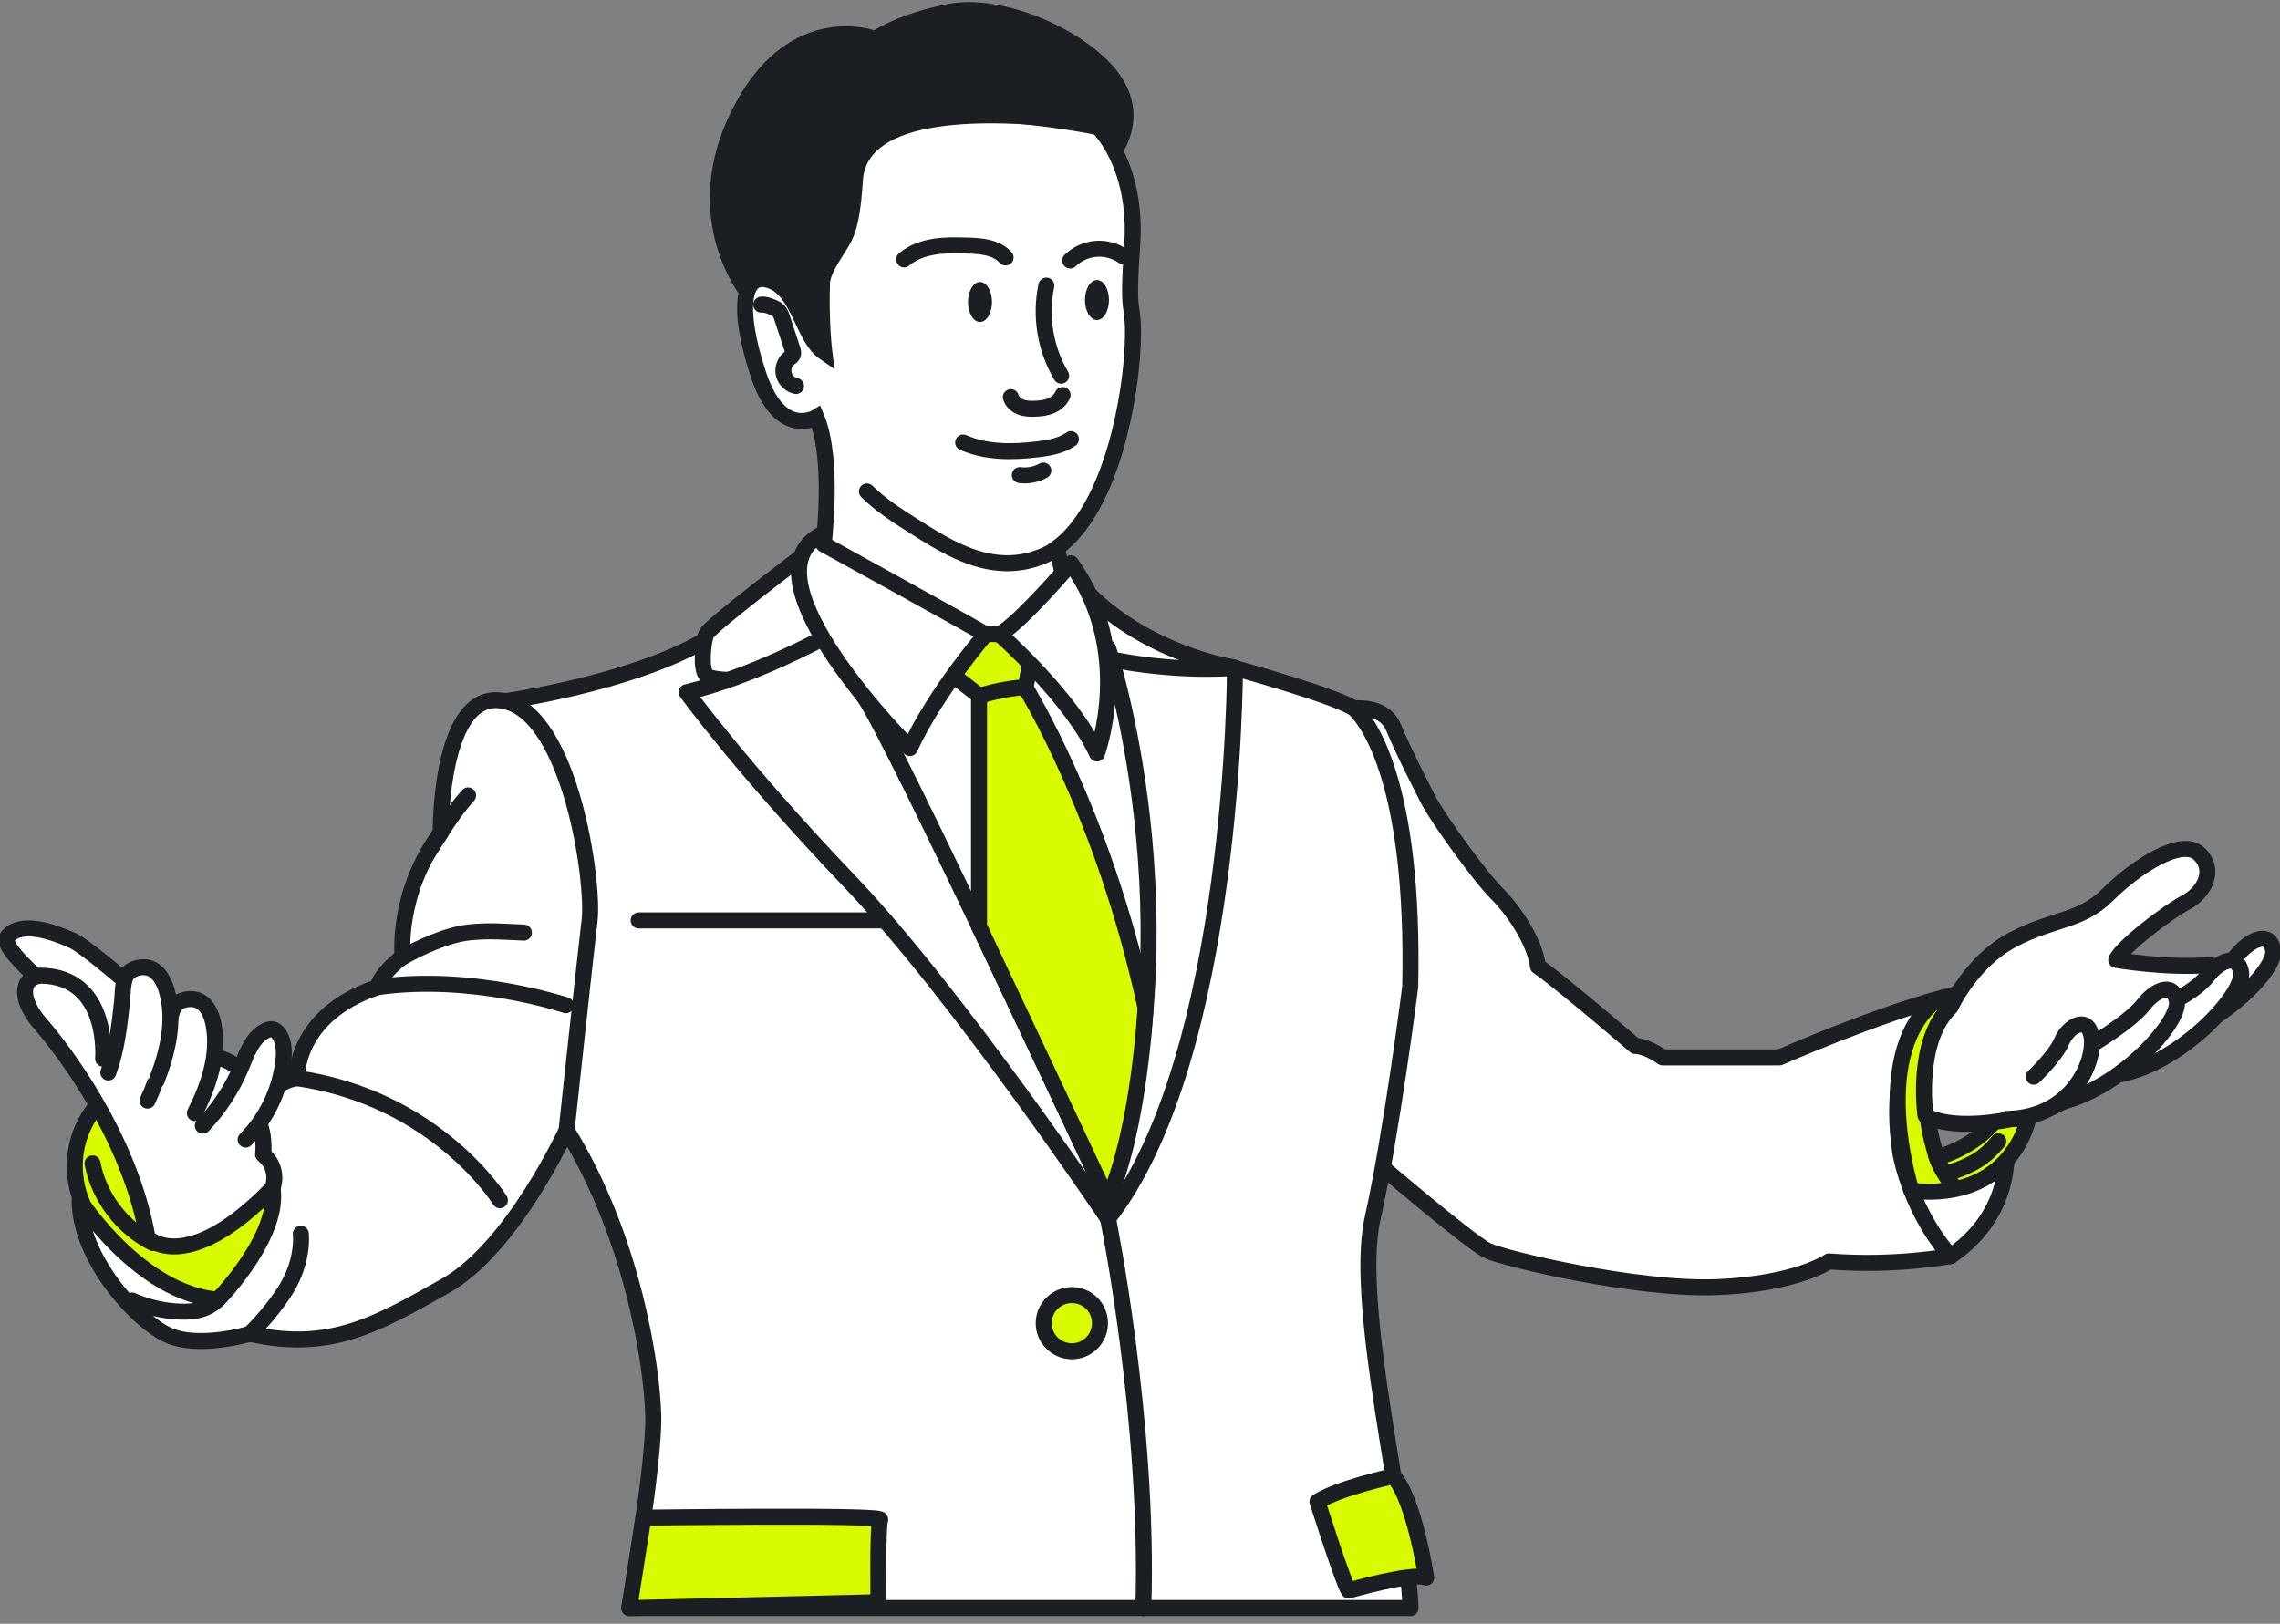
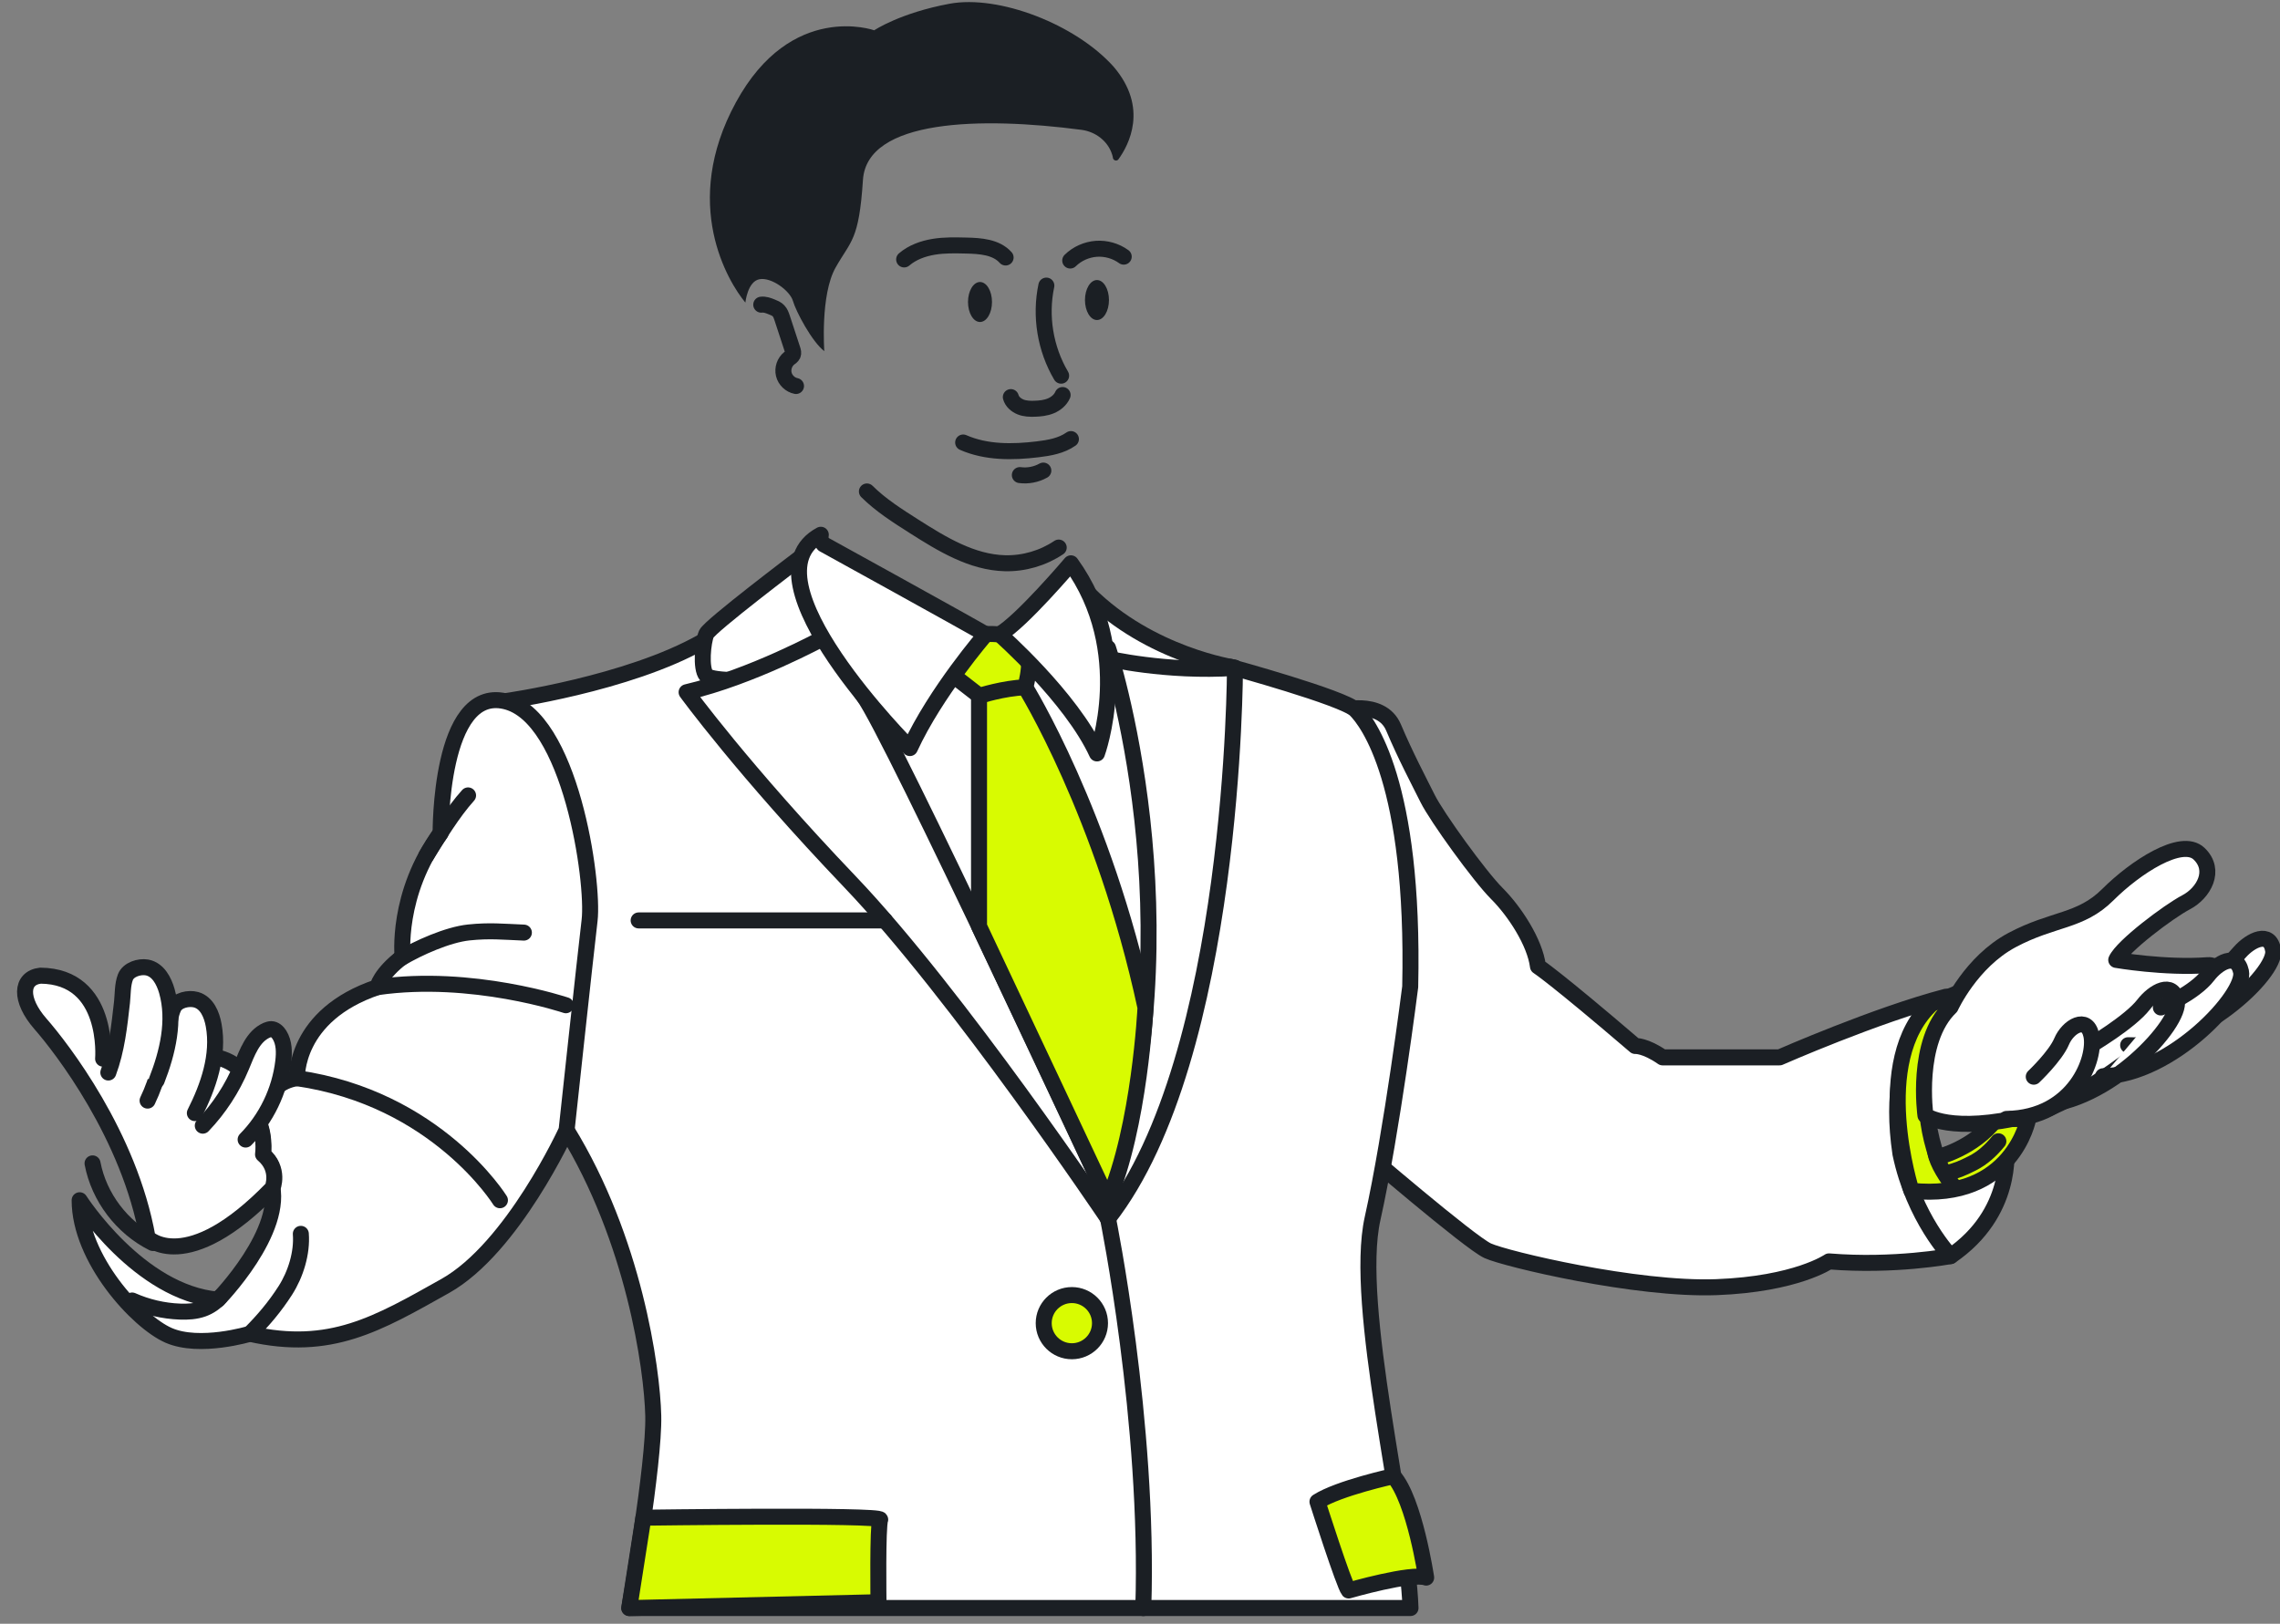
<svg xmlns="http://www.w3.org/2000/svg" width="285" height="203" viewBox="0 0 285 203" fill="none">
  <rect x="0" y="0" width="285" height="203" fill="#808080" stroke="none" />
  <g clip-path="url(#clip0_1613_10665)">
    <path d="M250.768 143.672C250.768 143.672 251.75 151.637 243.819 157.04L232.458 147.581L233.887 142.682L240.943 146.699L250.778 143.662L250.768 143.672Z" fill="white" stroke="#1B1F24" stroke-width="2" stroke-linecap="round" stroke-linejoin="round" />
    <path d="M167.346 88.859C167.346 88.859 172.662 87.345 174.188 90.945C175.713 94.544 177.327 97.58 178.464 99.86C179.601 102.14 184.927 109.532 187.113 111.715C189.3 113.898 191.865 117.788 192.245 120.815C192.245 120.815 194.334 122.144 204.402 130.769C204.402 130.769 205.637 130.672 207.823 132.195H222.449C222.449 132.195 234.51 126.888 243.257 124.608C243.257 124.608 235.278 128.974 237.552 144.234C239.262 152.345 243.82 157.04 243.82 157.04C243.82 157.04 236.794 158.369 228.621 157.7C228.621 157.7 224.539 160.542 214.558 160.921C204.577 161.299 188.241 157.409 185.966 156.371C183.692 155.333 170.009 143.565 170.009 143.565L168.104 113.597L167.346 88.849V88.859Z" fill="white" stroke="#1B1F24" stroke-width="2" stroke-linecap="round" stroke-linejoin="round" />
-     <path d="M137.248 15.875C137.248 15.875 142.234 20.571 141.524 30.67C140.815 40.769 141.806 36.927 141.592 43.049C141.378 49.17 139.104 63.393 132.117 68.515C132.117 68.515 132.544 70.368 132.972 72.357C133.399 74.346 134.537 82.601 120.863 80.748C107.189 78.895 102.903 68.515 102.903 68.515C102.903 68.515 104.332 57.562 102.048 52.158C102.048 52.158 97.49 55.001 94.778 46.755C92.067 38.508 92.786 33.813 96.343 35.094C99.9 36.374 100.337 42.205 103.039 44.058C103.039 44.058 101.047 27.837 106.888 18.456C112.165 10.636 137.238 15.895 137.238 15.895L137.248 15.875Z" fill="white" stroke="#1B1F24" stroke-width="2" stroke-miterlimit="10" />
    <path d="M139.112 19.746C139.18 20.076 139.598 20.192 139.802 19.921C141.085 18.155 143.602 13.479 139.2 8.337C134.448 3.03 124.855 -0.675 118.684 0.469C112.513 1.614 109.277 3.787 109.277 3.787C109.277 3.787 98.917 0.091 91.988 12.8C85.058 25.509 91.035 35.268 93.173 37.829C93.173 37.829 93.436 35.191 94.932 34.909C96.429 34.628 98.761 36.364 99.121 37.635C99.481 38.906 101.483 42.719 103.038 43.903C103.038 43.903 102.522 36.869 104.447 33.454C106.371 30.039 107.372 30.107 107.868 22.501C108.363 14.895 122.591 14.575 135.196 16.234C136.936 16.467 138.471 17.621 139.006 19.29C139.054 19.436 139.093 19.591 139.122 19.756L139.112 19.746Z" fill="#1B1F24" />
    <path d="M153.768 83.358C153.768 83.358 167.937 87.239 169.434 88.733C170.93 90.227 176.839 97.765 176.276 123.367C176.276 123.367 173.992 141.489 171.572 152.345C169.152 163.201 175.926 189.656 176.314 201.036H78.663C78.663 201.036 81.803 182.972 81.657 176.996C81.511 171.02 79.237 154.945 70.831 141.295L63.133 87.665C63.133 87.665 78.498 85.521 87.847 80.195C97.197 74.869 135.808 86.103 135.808 86.103L153.768 83.358Z" fill="white" stroke="#1B1F24" stroke-width="2" stroke-linecap="round" stroke-linejoin="round" />
    <path d="M132.34 68.457C130.377 69.776 127.996 70.475 125.624 70.416C121.475 70.31 117.743 68.02 114.234 65.789C112.174 64.479 110.094 63.16 108.364 61.443" stroke="#1B1F24" stroke-width="2" stroke-miterlimit="10" stroke-linecap="round" />
    <path d="M95.156 38.091C95.603 38.033 96.04 38.198 96.448 38.363C96.759 38.489 97.09 38.615 97.313 38.858C97.547 39.1 97.663 39.44 97.77 39.76C98.198 41.06 98.625 42.37 99.053 43.67C99.131 43.893 99.199 44.145 99.102 44.358C99.014 44.552 98.82 44.669 98.654 44.795C98.071 45.261 97.799 46.066 97.974 46.793C98.149 47.521 98.771 48.113 99.5 48.258" stroke="#1B1F24" stroke-width="2" stroke-miterlimit="10" stroke-linecap="round" />
    <path d="M125.701 32.193C124.525 30.873 122.543 30.738 120.774 30.699C119.413 30.67 118.053 30.631 116.712 30.854C115.37 31.077 114.049 31.552 113.019 32.435" stroke="#1B1F24" stroke-width="2" stroke-miterlimit="10" stroke-linecap="round" />
    <path d="M140.465 32.086C139.483 31.368 138.239 31.019 137.034 31.106C135.829 31.194 134.643 31.718 133.779 32.571" stroke="#1B1F24" stroke-width="2" stroke-miterlimit="10" stroke-linecap="round" />
    <path d="M122.5 40.256C121.672 40.256 121 39.137 121 37.756C121 36.375 121.672 35.256 122.5 35.256C123.328 35.256 124 36.375 124 37.756C124 39.137 123.328 40.256 122.5 40.256Z" fill="#1B1F24" />
    <path d="M137.121 40.011C136.293 40.011 135.621 38.892 135.621 37.511C135.621 36.131 136.293 35.011 137.121 35.011C137.95 35.011 138.621 36.131 138.621 37.511C138.621 38.892 137.95 40.011 137.121 40.011Z" fill="#1B1F24" />
    <path d="M99.88 69.844C99.88 69.844 88.723 78.275 88.296 79.254C87.868 80.234 87.538 83.591 88.296 84.445C89.054 85.299 95.167 84.988 95.167 84.988L104.166 81.001L101.124 69.835H99.88V69.844Z" fill="white" stroke="#1B1F24" stroke-width="2" stroke-linecap="round" stroke-linejoin="round" />
    <path d="M130.794 35.705C129.987 39.517 130.658 43.611 132.641 46.968" stroke="#1B1F24" stroke-width="2" stroke-miterlimit="10" stroke-linecap="round" />
    <path d="M102.843 79.798C102.843 79.798 93.99 84.639 85.826 86.54C85.826 86.54 92.853 96.213 106.254 110.251C119.656 124.288 138.5 152.355 138.5 152.355V132.438L135.798 104.177C135.798 104.177 123.777 85.396 122.377 84.552C120.978 83.707 102.843 79.798 102.843 79.798Z" fill="white" stroke="#1B1F24" stroke-width="2" stroke-linecap="round" stroke-linejoin="round" />
    <path d="M154.293 83.455C154.293 83.455 143.748 81.893 136.051 74.21L134.574 84.309L138.841 90.295L150.231 88.364L154.293 83.455Z" fill="white" stroke="#1B1F24" stroke-width="2" stroke-linecap="round" stroke-linejoin="round" />
    <path d="M132.826 49.384C132.554 50.014 131.981 50.48 131.349 50.742C130.717 51.004 130.018 51.081 129.337 51.101C128.735 51.12 128.122 51.101 127.568 50.878C127.015 50.655 126.509 50.218 126.354 49.646" stroke="#1B1F24" stroke-width="2" stroke-miterlimit="10" stroke-linecap="round" />
    <path d="M138.345 82.31C138.345 82.31 145.722 84.076 154.371 83.504C154.371 83.504 154.371 132.059 138.501 152.354L133.943 97.377L138.345 82.31Z" fill="white" stroke="#1B1F24" stroke-width="2" stroke-linecap="round" stroke-linejoin="round" />
    <path d="M133.865 54.894C132.67 55.738 131.163 56 129.706 56.175C126.576 56.553 123.282 56.592 120.395 55.321" stroke="#1B1F24" stroke-width="2" stroke-miterlimit="10" stroke-linecap="round" />
    <path d="M138.501 81.01C138.501 81.01 149.92 115.159 138.501 150.055C138.501 150.055 111.28 91.459 107.927 86.987C104.574 82.514 113.262 78.537 113.262 78.537L138.491 81.001L138.501 81.01Z" fill="white" stroke="#1B1F24" stroke-width="2" stroke-linecap="round" stroke-linejoin="round" />
    <path d="M128.151 85.919C128.151 85.919 137.957 101.684 143.186 125.967C143.186 125.967 142.466 140.858 138.501 150.055C138.501 150.055 124.954 121.223 122.378 115.8V85.919L124.954 84.998L128.151 85.919Z" fill="#D8FB01" stroke="#1B1F24" stroke-width="2" stroke-linecap="round" stroke-linejoin="round" />
    <path d="M127.772 79.807C127.772 79.807 123.214 78.575 120.979 79.807L118.393 83.862L122.427 86.996C122.427 86.996 125.439 86.026 128.151 85.929C128.151 85.929 129.482 81.757 127.772 79.807Z" fill="#D8FB01" stroke="#1B1F24" stroke-width="2" stroke-linecap="round" stroke-linejoin="round" />
    <path d="M130.416 58.833C129.532 59.328 128.482 59.532 127.481 59.396" stroke="#1B1F24" stroke-width="2" stroke-miterlimit="10" stroke-linecap="round" />
    <path d="M102.95 68.049C102.95 68.049 120.482 77.712 123.213 79.303C123.213 79.303 116.964 86.511 113.737 93.525C113.737 93.525 92.493 72.269 102.6 66.856C102.503 67.516 102.668 67.69 102.95 68.049Z" fill="white" stroke="#1B1F24" stroke-width="2" stroke-linecap="round" stroke-linejoin="round" />
    <path d="M133.866 70.426C133.866 70.426 127.685 77.722 124.954 79.303C124.954 79.303 133.895 87.171 137.122 94.195C137.122 94.195 141.825 81.457 133.866 70.426Z" fill="white" stroke="#1B1F24" stroke-width="2" stroke-linecap="round" stroke-linejoin="round" />
    <path d="M241.478 125.482L245.045 124.026C245.045 124.026 237.989 132.748 242.12 144.7C242.12 144.7 246.678 143.643 249.525 139.898H253.52C253.52 139.898 251.566 150.201 238.932 148.872C238.932 148.872 233.704 132.583 241.478 125.482Z" fill="#D8FB01" stroke="#1B1F24" stroke-width="2" stroke-linecap="round" stroke-linejoin="round" />
    <path d="M241.916 144.06C242.139 145.437 243.383 147.31 244.268 148.387" stroke="#1B1F24" stroke-width="2" stroke-linecap="round" stroke-linejoin="round" />
    <path d="M249.797 142.682C248.893 143.798 247.814 144.797 246.531 145.437C245.249 146.078 244.627 146.349 243.227 146.699" stroke="#1B1F24" stroke-width="2" stroke-linecap="round" stroke-linejoin="round" />
    <path d="M174.178 184.553C174.178 184.553 167.346 186.038 164.683 187.745C164.683 187.745 168.007 198.174 168.58 198.844C168.58 198.844 176.462 196.564 178.27 197.233C178.27 197.233 176.831 187.532 174.178 184.553Z" fill="#D8FB01" stroke="#1B1F24" stroke-width="2" stroke-linecap="round" stroke-linejoin="round" />
-     <path d="M10.615 151.122C9.352 148.629 9.021 145.69 9.682 142.983C10.343 140.276 12.005 137.822 14.269 136.182C16.709 139.277 18.361 142.983 21.15 145.767C22.034 146.65 23.026 147.436 24.182 147.901C27.195 149.124 30.577 147.979 33.823 147.824C34.221 147.804 34.629 147.804 34.989 147.96C35.591 148.212 35.961 148.813 36.223 149.405C37.817 153.014 36.903 157.263 35.261 160.853C34.746 161.968 34.105 163.113 33.026 163.695C32.443 164.006 31.772 164.132 31.121 164.229C29.216 164.51 27.292 164.627 25.368 164.578C23.968 164.549 22.569 164.423 21.228 164.035C18.195 163.142 15.698 160.921 13.89 158.33C12.082 155.74 11.801 154.052 10.615 151.122Z" fill="#D8FB01" stroke="#1B1F24" stroke-width="2" stroke-linecap="round" stroke-linejoin="round" />
    <path d="M109.812 200.309C109.812 200.309 109.685 190.782 110.025 189.986C110.307 189.336 80.423 189.744 80.423 189.744L78.654 201.046L109.812 200.309Z" fill="#D8FB01" stroke="#1B1F24" stroke-width="2" stroke-linecap="round" stroke-linejoin="round" />
    <path d="M110.609 115.072H79.831" stroke="#1B1F24" stroke-width="2" stroke-linecap="round" stroke-linejoin="round" />
    <path d="M133.982 168.934C132.039 168.934 130.464 167.362 130.464 165.422C130.464 163.483 132.039 161.91 133.982 161.91C135.925 161.91 137.5 163.483 137.5 165.422C137.5 167.362 135.925 168.934 133.982 168.934Z" fill="#D8FB01" stroke="#1B1F24" stroke-width="2" stroke-linecap="round" stroke-linejoin="round" />
    <path d="M138.5 152.354C138.5 152.354 143.67 177.733 142.912 201.046Z" fill="white" />
    <path d="M138.5 152.354C138.5 152.354 143.67 177.733 142.912 201.046" stroke="#1B1F24" stroke-width="2" stroke-linecap="round" stroke-linejoin="round" />
    <path d="M55.078 104.158C55.078 104.158 54.922 85.784 63.125 87.666C71.327 89.548 74.272 110.241 73.698 115.072C73.125 119.903 70.822 141.295 70.822 141.295C70.822 141.295 64.106 156.031 55.651 160.775C47.196 165.519 41.307 169.022 31.238 166.751C31.238 166.751 24.97 168.653 21.073 166.945C17.176 165.238 9.955 157.351 9.955 150.055C9.955 150.055 17.36 161.629 27.244 162.483C27.244 162.483 35.699 153.849 33.892 147.785C33.892 147.785 34.65 145.321 32.842 144.652C32.842 144.652 33.124 141.993 32.366 140.577C32.366 140.577 32.648 135.455 37.118 134.795C37.118 134.795 36.739 126.927 47.186 123.415C47.186 123.415 47.468 121.805 50.325 119.622C50.325 119.622 49.47 111.754 55.078 104.168V104.158Z" fill="white" stroke="#1B1F24" stroke-width="2" stroke-linecap="round" stroke-linejoin="round" />
    <path d="M58.508 99.443C56.603 101.558 54.776 104.556 53.289 106.981" stroke="#1B1F24" stroke-width="2" stroke-linecap="round" stroke-linejoin="round" />
    <path d="M65.486 116.595C62.862 116.488 61.2 116.304 58.596 116.576C55.991 116.847 52.279 118.497 50.034 119.845" stroke="#1B1F24" stroke-width="2" stroke-linecap="round" stroke-linejoin="round" />
    <path d="M70.734 125.676C70.734 125.676 59.004 121.717 47.196 123.415" stroke="#1B1F24" stroke-width="2" stroke-linecap="round" stroke-linejoin="round" />
    <path d="M62.492 150.055C62.492 150.055 54.611 137.317 37.127 134.795" stroke="#1B1F24" stroke-width="2" stroke-linecap="round" stroke-linejoin="round" />
    <path d="M27.477 162.192C26.923 162.832 26.194 163.337 25.387 163.628C24.464 163.958 23.463 164.016 22.481 163.977C20.431 163.899 18.39 163.424 16.514 162.59" stroke="#1B1F24" stroke-width="2" stroke-linecap="round" stroke-linejoin="round" />
    <path d="M37.603 154.256C37.788 156.633 36.962 159.31 35.669 161.328C34.377 163.346 32.919 165.073 31.228 166.761" stroke="#1B1F24" stroke-width="2" stroke-linecap="round" stroke-linejoin="round" />
    <path d="M243.82 125.899C243.82 125.899 246.376 120.262 251.507 117.527C256.639 114.791 260.06 115.266 263.48 111.851C266.901 108.436 272.693 104.643 274.88 106.729C277.067 108.815 275.454 111.657 273.267 112.802C271.08 113.947 265.288 118.303 264.53 120.01C264.53 120.01 270.594 121.058 275.92 120.67C281.246 120.282 263.228 137.075 253.529 139.452C243.83 141.829 240.681 139.452 240.681 139.452C240.681 139.452 239.359 130.177 243.82 125.899Z" fill="white" stroke="#1B1F24" stroke-width="2" stroke-linecap="round" stroke-linejoin="round" />
    <path d="M274.307 125.249C274.307 125.249 278.127 121.126 279.983 119.03C281.314 117.527 283.754 116.285 284.142 118.827C284.58 121.708 274.55 131.128 266.018 130.672" fill="white" />
    <path d="M274.307 125.249C274.307 125.249 278.127 121.126 279.983 119.03C281.314 117.527 283.754 116.285 284.142 118.827C284.58 121.708 274.55 131.128 266.018 130.672" stroke="#1B1F24" stroke-width="2" stroke-linecap="round" stroke-linejoin="round" />
    <path d="M270.107 125.957C270.107 125.957 274.286 124.182 275.987 121.96C277.211 120.369 279.563 118.962 280.127 121.465C280.768 124.308 271.429 134.407 262.877 134.552" fill="white" />
    <path d="M270.107 125.957C270.107 125.957 274.286 124.182 275.987 121.96C277.211 120.369 279.563 118.962 280.127 121.465C280.768 124.308 271.429 134.407 262.877 134.552" stroke="#1B1F24" stroke-width="2" stroke-linecap="round" stroke-linejoin="round" />
-     <path d="M261.195 130.769C261.195 130.769 266.259 127.791 267.96 125.579C269.184 123.988 271.536 122.581 272.1 125.084C272.741 127.926 263.402 138.026 254.849 138.171" fill="white" />
    <path d="M261.195 130.769C261.195 130.769 266.259 127.791 267.96 125.579C269.184 123.988 271.536 122.581 272.1 125.084C272.741 127.926 263.402 138.026 254.849 138.171" stroke="#1B1F24" stroke-width="2" stroke-linecap="round" stroke-linejoin="round" />
-     <path d="M24.708 130.594C24.708 130.594 11.656 118.739 9.091 117.594C6.525 116.45 2.725 115.13 1.015 117.022C-0.696 118.914 10.228 125.976 13.551 131.933C16.875 137.89 20.821 145.001 20.821 145.001L25.33 136.26L24.698 130.594H24.708Z" fill="white" stroke="#1B1F24" stroke-width="2" stroke-linecap="round" stroke-linejoin="round" />
    <path d="M254.218 134.611C254.218 134.611 256.929 132.05 257.707 130.197C258.484 128.344 260.846 126.908 261.41 129.411C262.051 132.253 259.359 139.752 250.807 139.888" fill="white" />
    <path d="M254.218 134.611C254.218 134.611 256.929 132.05 257.707 130.197C258.484 128.344 260.846 126.908 261.41 129.411C262.051 132.253 259.359 139.752 250.807 139.888" stroke="#1B1F24" stroke-width="2" stroke-linecap="round" stroke-linejoin="round" />
    <path d="M12.889 132.36C12.889 132.36 13.745 122.047 5.056 121.979C2.559 122.261 2.423 124.997 5.056 128.004C7.69 131.011 16.174 141.945 18.448 154.741C18.448 154.741 23.269 159.679 34.066 148.532C34.066 148.532 35.057 146.175 32.88 144.322C32.88 144.322 33.298 141.479 31.801 139.161C31.801 139.161 32.511 132.913 26.311 132.03C20.11 131.147 13.511 131.506 12.889 132.36Z" fill="white" stroke="#1B1F24" stroke-width="2" stroke-linecap="round" stroke-linejoin="round" />
    <path d="M30.703 142.469C33.289 139.859 34.97 136.376 35.407 132.728C35.543 131.584 35.543 130.352 34.931 129.372C34.698 129.003 34.338 128.673 33.911 128.664C33.716 128.664 33.522 128.722 33.337 128.799C31.598 129.566 30.898 131.593 30.169 133.349C29.032 136.075 27.39 138.598 25.349 140.732" fill="white" />
    <path d="M30.703 142.469C33.289 139.859 34.97 136.376 35.407 132.728C35.543 131.584 35.543 130.352 34.931 129.372C34.698 129.003 34.338 128.673 33.911 128.664C33.716 128.664 33.522 128.722 33.337 128.799C31.598 129.566 30.898 131.593 30.169 133.349C29.032 136.075 27.39 138.598 25.349 140.732" stroke="#1B1F24" stroke-width="2" stroke-linecap="round" stroke-linejoin="round" />
    <path d="M24.357 139.161C26.039 135.833 27.399 131.943 26.709 128.169C26.476 126.879 25.883 125.375 24.513 124.987C23.599 124.735 22.171 125.016 21.714 125.947C21.267 126.859 21.199 128.023 20.995 129.013C20.383 131.933 19.751 134.902 18.448 137.599" fill="white" />
    <path d="M24.357 139.161C26.039 135.833 27.399 131.943 26.709 128.169C26.476 126.879 25.883 125.375 24.513 124.987C23.599 124.735 22.171 125.016 21.714 125.947C21.267 126.859 21.199 128.023 20.995 129.013C20.383 131.933 19.751 134.902 18.448 137.599" stroke="#1B1F24" stroke-width="2" stroke-linecap="round" stroke-linejoin="round" />
    <path d="M19.587 135.076C20.947 131.603 21.909 127.606 20.86 123.91C20.5 122.649 19.761 121.203 18.362 120.951C17.429 120.786 16.039 121.203 15.67 122.174C15.31 123.124 15.359 124.288 15.252 125.288C14.922 128.247 14.591 131.273 13.542 134.087" fill="white" />
    <path d="M19.587 135.076C20.947 131.603 21.909 127.606 20.86 123.91C20.5 122.649 19.761 121.203 18.362 120.951C17.429 120.786 16.039 121.203 15.67 122.174C15.31 123.124 15.359 124.288 15.252 125.288C14.922 128.247 14.591 131.273 13.542 134.087" stroke="#1B1F24" stroke-width="2" stroke-linecap="round" stroke-linejoin="round" />
    <path d="M19.109 155.401C15.251 153.47 12.374 149.677 11.568 145.447" stroke="#1B1F24" stroke-width="2" stroke-linecap="round" stroke-linejoin="round" />
  </g>
  <defs>
    <clipPath id="clip0_1613_10665">
      <rect width="285" height="202" fill="white" transform="matrix(-1 0 0 1 285 0.256)" />
    </clipPath>
  </defs>
</svg>